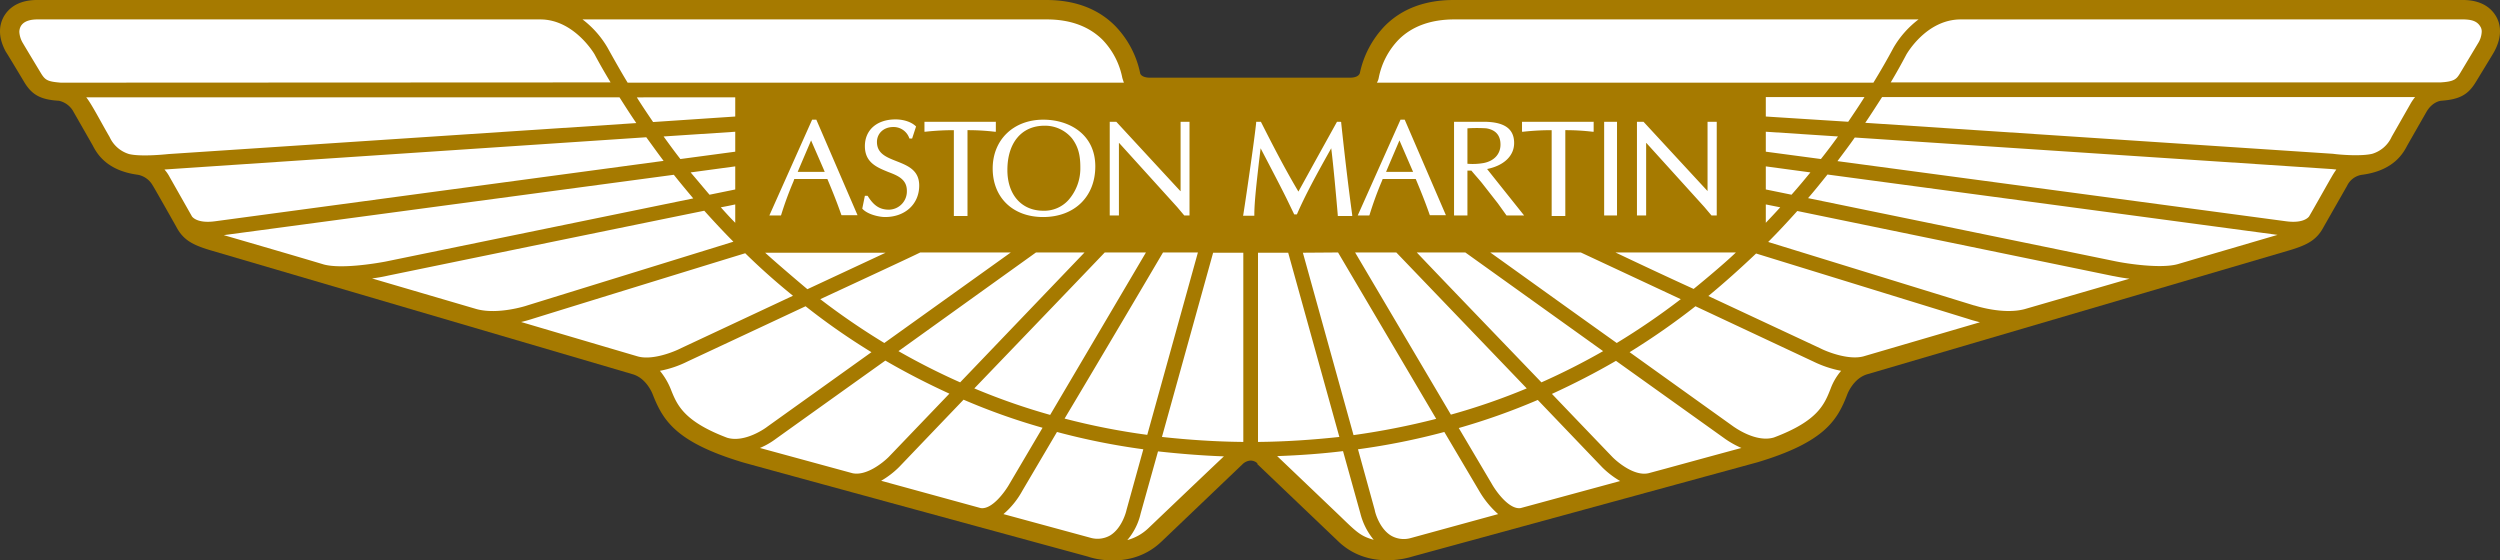
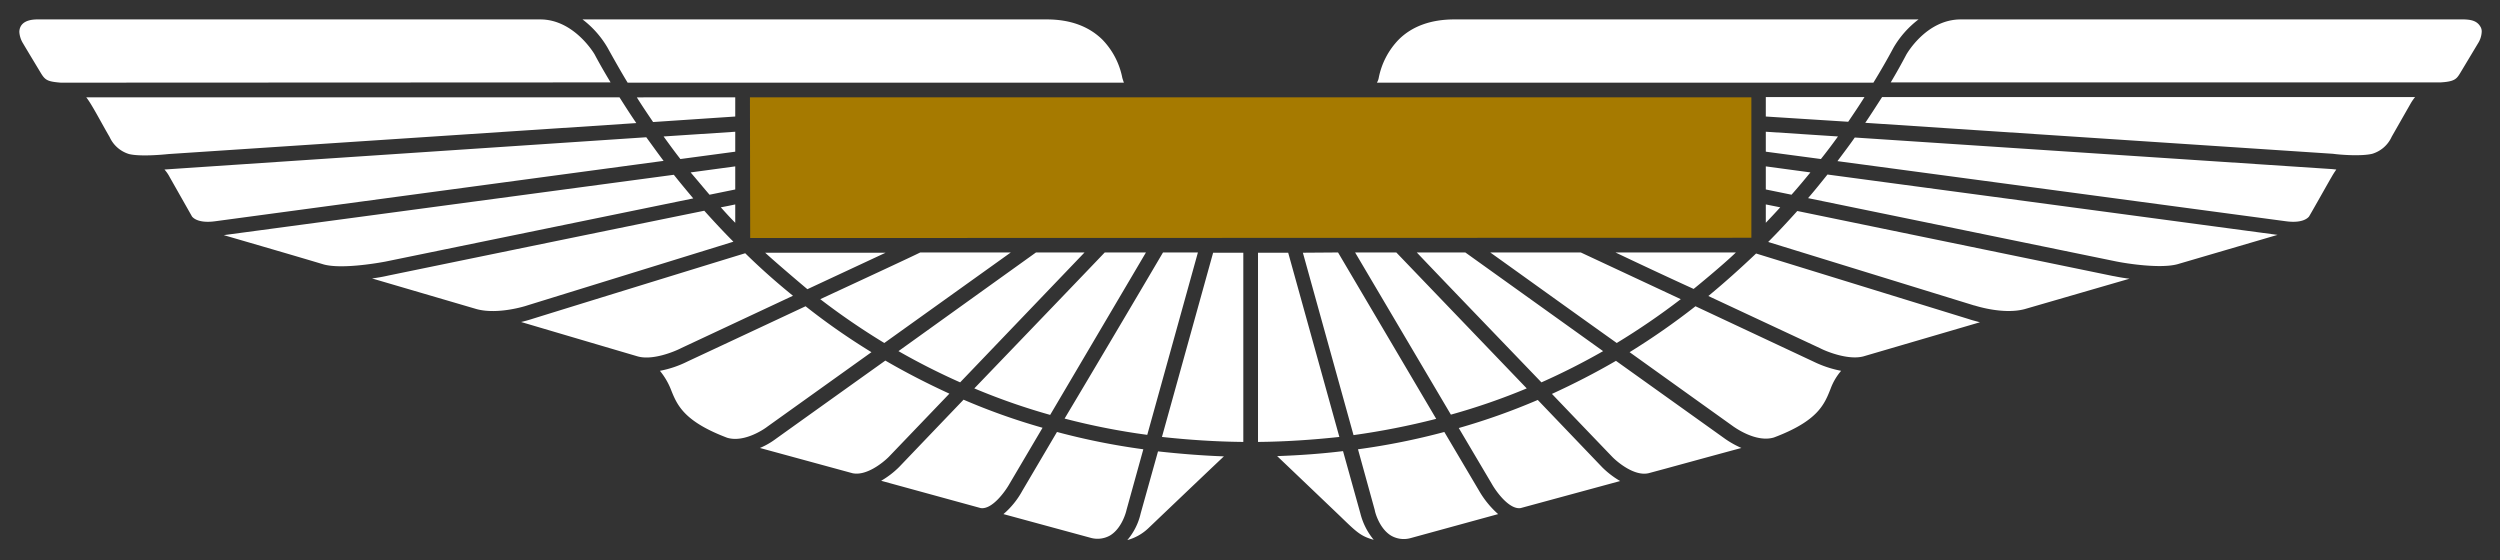
<svg xmlns="http://www.w3.org/2000/svg" width="964.989" height="216.332" viewBox="0 0 964.989 216.332">
  <rect x="0" y="0" width="964.989" height="216.332" fill="#333333" stroke="none" />
  <defs>
    <style>.cls-1{fill:#a67a00}.cls-2{fill:#fff}</style>
  </defs>
  <g id="Ebene_2" data-name="Ebene 2">
    <g id="Ebene_1-2" data-name="Ebene 1">
-       <path class="cls-1" d="M482.748 177.776a4.821 4.821 0 00-3.04 1.317c-.1.101-31.3 29.883-31.3 29.883-11.548 11.142-26.844 6.483-28.464 5.875 0 0-133.51-36.366-133.51-36.467-25.425-7.699-30.49-16.005-34.44-26.033 0 0-2.23-6.28-7.8-7.902L81.003 96.536c-6.686-2.026-10.332-3.95-12.966-9.015 0 0-8.914-15.803-9.015-15.803a8.373 8.373 0 00-5.774-4.254c-12.359-1.621-16.005-8.51-17.525-11.447L28.43 43.254a8.434 8.434 0 00-5.673-4.356c-6.99-.405-10.332-2.229-13.27-6.99 0 0-7.09-11.851-7.192-11.851-3.545-6.483-2.33-11.042-.709-13.878C5.032.506 11.211.101 13.743 0h390.094c11.042 0 19.956 3.343 26.54 9.927a36.9 36.9 0 019.725 18.335c0 .202.506 1.722 3.85 1.722h77.086c3.343 0 3.748-1.52 3.85-1.722a37.336 37.336 0 019.724-18.335C541.196 3.343 550.11 0 561.152 0h390.094c2.532.101 8.711.506 12.156 6.18 1.62 2.734 2.836 7.394-.71 13.877 0 .101-7.191 11.852-7.191 11.852-2.938 4.76-6.28 6.483-13.27 6.989-.102 0-3.343.304-5.673 4.356l-7.293 12.763c-1.52 2.938-5.166 9.826-17.525 11.447a7.554 7.554 0 00-5.774 4.254l-9.015 15.803c-2.634 5.064-6.28 6.99-12.966 9.015l-163.19 47.913c-5.57 1.621-7.8 7.902-7.8 7.902-3.849 10.028-8.914 18.334-34.44 26.033l-133.51 36.467c-1.62.506-16.916 5.166-28.464-5.875 0 0-31.2-29.782-31.3-29.883.506 0-.81-1.317-2.533-1.317z" />
-       <path class="cls-2" d="M532.18 30.085a29.226 29.226 0 017.7-14.79c5.165-5.165 12.46-7.8 21.474-7.8h179.194a37.159 37.159 0 00-9.623 10.84 260.305 260.305 0 01-7.8 13.574H531.472a5.362 5.362 0 00.709-1.824zm424.333-13.371l-6.99 11.65c-1.316 2.126-2.127 3.14-7.495 3.443H729.81a227.626 227.626 0 006.078-10.839c.1-.1 7.597-13.472 20.968-13.472h194.389c2.026.101 4.66.304 6.078 2.634a3.478 3.478 0 01.607 2.127 9.094 9.094 0 01-1.418 4.457zM930.581 39.81l-7.394 12.966a12.043 12.043 0 01-7.496 6.584c-4.154 1.013-12.359.406-15.195 0L719.985 47.407c2.33-3.444 4.457-6.787 6.483-9.927h205.734a19.066 19.066 0 00-1.62 2.33zM899.89 68.477c0-.102-7.091 12.56-8.61 15.093-.406.506-2.432 2.735-9.016 1.823L709.248 62.196c2.33-3.14 4.66-6.179 6.685-9.116l183.753 12.155c.304 0 1.013.102 2.127.203a30.868 30.868 0 00-1.925 3.039zm-59.462 33.529c-6.483 1.722-19.246-.203-23.703-1.114L697.902 76.479c2.634-3.039 5.065-6.078 7.496-9.116L879.122 90.66l-38.695 11.345zm-58.955 17.322c-8.407 2.228-19.246-1.418-19.347-1.418h-.102l-79.518-24.514c3.85-3.85 7.598-7.901 11.244-11.953l121.962 25.121c.304 0 2.735.608 6.28 1.013l-40.519 11.75zm-62.196 18.233c-5.673 1.52-13.979-1.722-16.714-3.14 0 0-21.272-9.927-43.153-20.158 6.382-5.267 12.46-10.737 18.436-16.41l82.456 25.426c.203.101 1.621.506 3.95 1.114zm-12.662 12.46c-2.431 6.18-4.964 12.46-21.88 18.841-6.99 2.128-15.296-4.051-15.397-4.051 0 0-18.841-13.473-40.316-28.87a277.866 277.866 0 0025.425-17.727l45.584 21.373a42.153 42.153 0 0010.636 3.546 22.46 22.46 0 00-4.052 6.888zm-63.817 30.896l-6.382 1.722c-5.369 1.317-11.852-4.052-13.979-6.18 0 0-10.23-10.635-23.4-24.412 8.408-3.85 16.714-8.104 24.717-12.763l42.24 30.186a36.725 36.725 0 006.18 3.444c-9.42 2.533-29.376 8.003-29.376 8.003zm-55.815 15.194c-4.457.71-9.623-6.584-11.142-9.319l-12.764-21.576a253.823 253.823 0 0030.49-10.84l24.818 25.933a34.13 34.13 0 006.99 5.369l-38.392 10.433zM544.64 207.66a9.815 9.815 0 01-7.699-.912c-4.66-2.836-6.28-9.42-6.28-9.826l-6.483-23.5a265.831 265.831 0 0033.327-6.686l13.473 22.792a36.12 36.12 0 007.293 8.914l-33.63 9.218zm-27.451-8.509s-18.031-17.22-24.21-23.096c8.61-.304 17.119-.911 25.425-1.924l6.686 24.007a25.823 25.823 0 005.166 10.231c-5.065-1.418-6.584-2.938-13.067-9.218zm-31.605-28.566V97.549h11.65l19.752 71.11c-10.332 1.114-20.766 1.823-31.402 1.925zm-37.075-1.925l19.753-71.11h11.65v73.035c-10.738-.101-21.172-.81-31.403-1.925zm-5.166 35.15a19.041 19.041 0 01-8.205 4.66 24.029 24.029 0 005.166-10.332l6.686-23.906c8.306.912 16.815 1.62 25.425 1.925-6.888 6.483-29.072 27.654-29.072 27.654zm-8.509-6.99c0 .102-1.52 6.889-6.28 9.826a9.815 9.815 0 01-7.698.912l-33.53-9.117a32.088 32.088 0 007.294-9.015s5.672-9.623 13.37-22.69a265.845 265.845 0 0033.328 6.685l-6.483 23.4zm-56.32-.709l-38.392-10.534a33.539 33.539 0 006.99-5.369s10.94-11.446 24.817-25.932a247.76 247.76 0 0030.49 10.84l-12.662 21.474c-1.62 2.938-6.787 10.231-11.244 9.522zm-49.535-13.472l-35.657-9.725a28.76 28.76 0 006.18-3.545s19.955-14.283 42.24-30.186c8.003 4.66 16.31 8.914 24.717 12.763l-23.4 24.412c-2.228 2.23-8.711 7.497-14.08 6.281zm-48.319-13.675c-16.815-6.381-19.348-12.662-21.779-18.84a27.137 27.137 0 00-4.153-6.99 40.757 40.757 0 0010.738-3.647s22.791-10.636 45.482-21.273a259.224 259.224 0 0025.425 17.727l-40.215 28.769c-.202.202-8.508 6.381-15.498 4.254zm-34.542-31.402c-1.722-.506-20.665-6.078-44.976-13.27a60.207 60.207 0 004.052-1.114c-.101 0 66.856-20.665 82.456-25.426 5.875 5.774 12.054 11.244 18.436 16.41l-43.051 20.159c-2.938 1.52-11.244 4.862-16.917 3.241zm-62.095-18.233l-40.417-11.852a62.453 62.453 0 006.28-1.114s86.102-17.727 121.961-25.02c3.647 4.052 7.395 8.104 11.244 11.953l-79.619 24.615c-.203.101-11.143 3.646-19.449 1.418zm-58.955-17.22c-12.864-3.85-25.83-7.598-38.695-11.346l173.724-23.298c2.33 2.937 4.862 5.976 7.496 9.117L148.67 100.993c-4.355.81-17.017 2.836-23.602 1.114zM83.131 85.394c-6.584.911-8.61-1.317-9.015-1.824l-8.61-15.194a13.85 13.85 0 00-2.026-2.938c1.114-.102 185.981-12.46 185.981-12.46 2.229 3.039 4.457 6.18 6.686 9.117zM49.805 59.46a12.043 12.043 0 01-7.496-6.584c-3.04-5.166-6.99-12.865-9.016-15.296H239.13c2.127 3.343 4.254 6.686 6.483 9.927L65.1 59.461c-2.938.304-11.143 1.013-15.296 0zM23.467 31.91c-4.963-.406-5.976-.912-7.597-3.546 0 0-6.483-10.737-6.99-11.649a9.396 9.396 0 01-1.418-4.457c.101-2.634 1.925-4.66 6.686-4.761h194.389c13.168 0 20.968 13.472 20.968 13.472 1.925 3.647 4.052 7.294 6.18 10.84l-212.218.1zM404.04 7.496c9.015 0 16.207 2.634 21.475 7.8a29.225 29.225 0 017.699 14.79s.303 1.012.607 1.823H242.27c-2.938-4.761-7.8-13.574-7.8-13.574a37.16 37.16 0 00-9.623-10.839zm277.554 37.48V37.48h38.087c-2.026 3.241-4.153 6.382-6.28 9.522l-31.807-2.026zm0 13.574v-7.7l27.856 1.823a219.222 219.222 0 01-6.584 8.712l-21.272-2.836zm0 14.587v-8.915l17.22 2.33c-2.33 2.837-4.76 5.774-7.293 8.61-4.457-.911-7.901-1.62-9.927-2.026zm0 5.773l5.57 1.115c-1.822 2.026-3.747 4.052-5.57 5.976zM623.55 97.448h46.495c-4.76 4.66-15.903 13.776-16.308 14.08-11.346-5.167-22.286-10.333-30.187-14.08zm-48.319 0h34.948l38.594 18.03a273.127 273.127 0 01-24.717 16.917c-18.638-13.27-38.188-27.35-48.825-34.947zm-28.363 0h18.74l53.182 38.087a262.093 262.093 0 01-23.805 12.055c-17.525-18.234-38.696-40.215-48.116-50.142zm-23.805 0h15.904l50.345 52.472a249.913 249.913 0 01-29.275 10.13zm-6.584 0l37.886 64.222a286.418 286.418 0 01-31.909 6.28l-19.55-70.401 13.574-.102zm-67.565 0h13.473l-19.55 70.401a265.067 265.067 0 01-31.909-6.28c14.283-23.906 33.226-56.018 37.986-64.121zm-22.488 0h15.904l-36.973 62.703a250.44 250.44 0 01-29.275-10.231c20.158-20.969 44.47-46.293 50.345-52.472zm-26.54 0h18.74l-48.014 50.142a262.12 262.12 0 01-23.805-12.054 94913.288 94913.288 0 0153.08-38.088zm-88.23 14.181c-.405-.304-11.548-9.724-16.309-14.08h46.496l-30.187 14.08zm43.558-14.181h34.947l-48.825 34.947a273.127 273.127 0 01-24.716-16.916c18.334-8.51 35.352-16.41 38.594-18.031zM283.8 78.91V86c-1.925-1.924-3.748-3.95-5.572-5.976 2.229-.405 4.153-.81 5.572-1.114zm0-14.688v8.914l-9.928 2.026c-2.43-2.836-4.862-5.774-7.293-8.61zm0-13.371v7.699l-21.172 2.836c-2.228-2.836-4.355-5.774-6.483-8.712l27.654-1.823zm0-5.875l-31.706 2.127c-2.128-3.14-4.255-6.28-6.28-9.522H283.8z" />
+       <path class="cls-2" d="M532.18 30.085a29.226 29.226 0 017.7-14.79c5.165-5.165 12.46-7.8 21.474-7.8h179.194a37.159 37.159 0 00-9.623 10.84 260.305 260.305 0 01-7.8 13.574H531.472a5.362 5.362 0 00.709-1.824zm424.333-13.371l-6.99 11.65c-1.316 2.126-2.127 3.14-7.495 3.443H729.81a227.626 227.626 0 006.078-10.839c.1-.1 7.597-13.472 20.968-13.472h194.389c2.026.101 4.66.304 6.078 2.634a3.478 3.478 0 01.607 2.127 9.094 9.094 0 01-1.418 4.457zM930.581 39.81l-7.394 12.966a12.043 12.043 0 01-7.496 6.584c-4.154 1.013-12.359.406-15.195 0L719.985 47.407c2.33-3.444 4.457-6.787 6.483-9.927h205.734a19.066 19.066 0 00-1.62 2.33zM899.89 68.477c0-.102-7.091 12.56-8.61 15.093-.406.506-2.432 2.735-9.016 1.823L709.248 62.196c2.33-3.14 4.66-6.179 6.685-9.116l183.753 12.155c.304 0 1.013.102 2.127.203a30.868 30.868 0 00-1.925 3.039zm-59.462 33.529c-6.483 1.722-19.246-.203-23.703-1.114L697.902 76.479c2.634-3.039 5.065-6.078 7.496-9.116L879.122 90.66l-38.695 11.345zm-58.955 17.322c-8.407 2.228-19.246-1.418-19.347-1.418h-.102l-79.518-24.514c3.85-3.85 7.598-7.901 11.244-11.953l121.962 25.121c.304 0 2.735.608 6.28 1.013l-40.519 11.75zm-62.196 18.233c-5.673 1.52-13.979-1.722-16.714-3.14 0 0-21.272-9.927-43.153-20.158 6.382-5.267 12.46-10.737 18.436-16.41l82.456 25.426c.203.101 1.621.506 3.95 1.114zm-12.662 12.46c-2.431 6.18-4.964 12.46-21.88 18.841-6.99 2.128-15.296-4.051-15.397-4.051 0 0-18.841-13.473-40.316-28.87a277.866 277.866 0 0025.425-17.727l45.584 21.373a42.153 42.153 0 0010.636 3.546 22.46 22.46 0 00-4.052 6.888zm-63.817 30.896l-6.382 1.722c-5.369 1.317-11.852-4.052-13.979-6.18 0 0-10.23-10.635-23.4-24.412 8.408-3.85 16.714-8.104 24.717-12.763l42.24 30.186a36.725 36.725 0 006.18 3.444c-9.42 2.533-29.376 8.003-29.376 8.003zm-55.815 15.194c-4.457.71-9.623-6.584-11.142-9.319l-12.764-21.576a253.823 253.823 0 0030.49-10.84l24.818 25.933a34.13 34.13 0 006.99 5.369l-38.392 10.433M544.64 207.66a9.815 9.815 0 01-7.699-.912c-4.66-2.836-6.28-9.42-6.28-9.826l-6.483-23.5a265.831 265.831 0 0033.327-6.686l13.473 22.792a36.12 36.12 0 007.293 8.914l-33.63 9.218zm-27.451-8.509s-18.031-17.22-24.21-23.096c8.61-.304 17.119-.911 25.425-1.924l6.686 24.007a25.823 25.823 0 005.166 10.231c-5.065-1.418-6.584-2.938-13.067-9.218zm-31.605-28.566V97.549h11.65l19.752 71.11c-10.332 1.114-20.766 1.823-31.402 1.925zm-37.075-1.925l19.753-71.11h11.65v73.035c-10.738-.101-21.172-.81-31.403-1.925zm-5.166 35.15a19.041 19.041 0 01-8.205 4.66 24.029 24.029 0 005.166-10.332l6.686-23.906c8.306.912 16.815 1.62 25.425 1.925-6.888 6.483-29.072 27.654-29.072 27.654zm-8.509-6.99c0 .102-1.52 6.889-6.28 9.826a9.815 9.815 0 01-7.698.912l-33.53-9.117a32.088 32.088 0 007.294-9.015s5.672-9.623 13.37-22.69a265.845 265.845 0 0033.328 6.685l-6.483 23.4zm-56.32-.709l-38.392-10.534a33.539 33.539 0 006.99-5.369s10.94-11.446 24.817-25.932a247.76 247.76 0 0030.49 10.84l-12.662 21.474c-1.62 2.938-6.787 10.231-11.244 9.522zm-49.535-13.472l-35.657-9.725a28.76 28.76 0 006.18-3.545s19.955-14.283 42.24-30.186c8.003 4.66 16.31 8.914 24.717 12.763l-23.4 24.412c-2.228 2.23-8.711 7.497-14.08 6.281zm-48.319-13.675c-16.815-6.381-19.348-12.662-21.779-18.84a27.137 27.137 0 00-4.153-6.99 40.757 40.757 0 0010.738-3.647s22.791-10.636 45.482-21.273a259.224 259.224 0 0025.425 17.727l-40.215 28.769c-.202.202-8.508 6.381-15.498 4.254zm-34.542-31.402c-1.722-.506-20.665-6.078-44.976-13.27a60.207 60.207 0 004.052-1.114c-.101 0 66.856-20.665 82.456-25.426 5.875 5.774 12.054 11.244 18.436 16.41l-43.051 20.159c-2.938 1.52-11.244 4.862-16.917 3.241zm-62.095-18.233l-40.417-11.852a62.453 62.453 0 006.28-1.114s86.102-17.727 121.961-25.02c3.647 4.052 7.395 8.104 11.244 11.953l-79.619 24.615c-.203.101-11.143 3.646-19.449 1.418zm-58.955-17.22c-12.864-3.85-25.83-7.598-38.695-11.346l173.724-23.298c2.33 2.937 4.862 5.976 7.496 9.117L148.67 100.993c-4.355.81-17.017 2.836-23.602 1.114zM83.131 85.394c-6.584.911-8.61-1.317-9.015-1.824l-8.61-15.194a13.85 13.85 0 00-2.026-2.938c1.114-.102 185.981-12.46 185.981-12.46 2.229 3.039 4.457 6.18 6.686 9.117zM49.805 59.46a12.043 12.043 0 01-7.496-6.584c-3.04-5.166-6.99-12.865-9.016-15.296H239.13c2.127 3.343 4.254 6.686 6.483 9.927L65.1 59.461c-2.938.304-11.143 1.013-15.296 0zM23.467 31.91c-4.963-.406-5.976-.912-7.597-3.546 0 0-6.483-10.737-6.99-11.649a9.396 9.396 0 01-1.418-4.457c.101-2.634 1.925-4.66 6.686-4.761h194.389c13.168 0 20.968 13.472 20.968 13.472 1.925 3.647 4.052 7.294 6.18 10.84l-212.218.1zM404.04 7.496c9.015 0 16.207 2.634 21.475 7.8a29.225 29.225 0 017.699 14.79s.303 1.012.607 1.823H242.27c-2.938-4.761-7.8-13.574-7.8-13.574a37.16 37.16 0 00-9.623-10.839zm277.554 37.48V37.48h38.087c-2.026 3.241-4.153 6.382-6.28 9.522l-31.807-2.026zm0 13.574v-7.7l27.856 1.823a219.222 219.222 0 01-6.584 8.712l-21.272-2.836zm0 14.587v-8.915l17.22 2.33c-2.33 2.837-4.76 5.774-7.293 8.61-4.457-.911-7.901-1.62-9.927-2.026zm0 5.773l5.57 1.115c-1.822 2.026-3.747 4.052-5.57 5.976zM623.55 97.448h46.495c-4.76 4.66-15.903 13.776-16.308 14.08-11.346-5.167-22.286-10.333-30.187-14.08zm-48.319 0h34.948l38.594 18.03a273.127 273.127 0 01-24.717 16.917c-18.638-13.27-38.188-27.35-48.825-34.947zm-28.363 0h18.74l53.182 38.087a262.093 262.093 0 01-23.805 12.055c-17.525-18.234-38.696-40.215-48.116-50.142zm-23.805 0h15.904l50.345 52.472a249.913 249.913 0 01-29.275 10.13zm-6.584 0l37.886 64.222a286.418 286.418 0 01-31.909 6.28l-19.55-70.401 13.574-.102zm-67.565 0h13.473l-19.55 70.401a265.067 265.067 0 01-31.909-6.28c14.283-23.906 33.226-56.018 37.986-64.121zm-22.488 0h15.904l-36.973 62.703a250.44 250.44 0 01-29.275-10.231c20.158-20.969 44.47-46.293 50.345-52.472zm-26.54 0h18.74l-48.014 50.142a262.12 262.12 0 01-23.805-12.054 94913.288 94913.288 0 0153.08-38.088zm-88.23 14.181c-.405-.304-11.548-9.724-16.309-14.08h46.496l-30.187 14.08zm43.558-14.181h34.947l-48.825 34.947a273.127 273.127 0 01-24.716-16.916c18.334-8.51 35.352-16.41 38.594-18.031zM283.8 78.91V86c-1.925-1.924-3.748-3.95-5.572-5.976 2.229-.405 4.153-.81 5.572-1.114zm0-14.688v8.914l-9.928 2.026c-2.43-2.836-4.862-5.774-7.293-8.61zm0-13.371v7.699l-21.172 2.836c-2.228-2.836-4.355-5.774-6.483-8.712l27.654-1.823zm0-5.875l-31.706 2.127c-2.128-3.14-4.255-6.28-6.28-9.522H283.8z" />
      <path class="cls-1" d="M289.574 91.876l-.1-54.295h386.548v54.194l-386.448.101z" />
-       <path class="cls-2" d="M315.101 46.191h-1.62l-16.512 36.974h4.457l.102-.203a131.174 131.174 0 014.76-12.966l.304-.911h12.764c1.924 4.558 3.748 9.116 5.369 13.776l.1.202h6.18l-15.904-36.872zM307.91 66.35c.304-.81 4.66-10.94 5.166-12.156.507 1.216 4.964 11.346 5.268 12.156zm24.92 14.182l.1.1c1.925 2.128 6.382 3.14 8.712 3.14 7.699 0 13.169-4.963 13.169-12.155 0-5.976-4.458-7.698-8.813-9.42-3.85-1.52-7.496-2.938-7.496-7.395 0-3.343 2.634-5.774 6.28-5.774a6.414 6.414 0 016.179 4.255l.101.202h1.013l1.52-4.66-.203-.202c-2.127-1.925-5.369-2.533-7.699-2.533-7.192 0-11.851 4.052-11.851 10.332 0 6.382 4.76 8.206 8.914 9.928 3.748 1.418 7.293 2.836 7.293 7.293a7.056 7.056 0 01-6.888 7.293c-3.545 0-5.875-1.52-8.205-5.267l-.101-.101h-1.013l-1.013 4.963zm51.154-33.53h-27.147v3.85h.303a100.822 100.822 0 0111.042-.608v33.123h5.267V50.243a87.997 87.997 0 0110.535.608h.405v-3.85zm18.74-.81c-11.548 0-19.55 7.8-19.55 18.842 0 11.243 7.8 18.74 19.45 18.74 12.053 0 20.157-7.8 20.157-19.55 0-12.46-10.13-18.031-20.056-18.031zm9.623 31.098a12.554 12.554 0 01-9.623 4.052c-8.408 0-13.878-6.18-13.878-15.701 0-10.535 5.47-17.12 14.385-17.12a13.54 13.54 0 0110.534 4.863c2.634 3.444 3.242 6.99 3.242 11.244v.709a18.453 18.453 0 01-4.66 11.953zm46.597-30.288h-3.241v26.742h-.102c-.203-.202-24.716-26.742-24.716-26.742h-2.533v36.163h3.546V55.207h.1c.203.202 22.387 24.716 22.387 24.716l2.735 3.242h2.026V47.002zm58.448 0h-1.317l-8.812 15.904s-5.572 10.13-6.078 11.041c-5.37-9.016-10.231-18.537-14.384-26.743l-.101-.202h-1.824v.304c-.506 5.368-3.646 27.147-4.963 35.555l-.102.405h4.356v-.304c0-5.065.912-12.662 1.824-20.766l.607-4.963c.608 1.215 7.395 14.08 10.029 19.449l2.938 6.078h1.012l.102-.203c3.039-6.99 7.293-14.89 13.168-25.324.81 6.28 1.925 18.638 2.533 25.83v.304h5.571v-.405c-1.216-8.813-2.634-20.36-4.255-35.555v-.304l-.304-.101zm24.818-.81h-1.62l-16.512 36.973h4.457l.101-.203a133.112 133.112 0 014.761-13.067s.203-.507.304-.81h12.763c1.925 4.558 3.748 9.117 5.37 13.776l.1.203h6.18L542.209 46.19zm-7.192 20.158c.304-.81 4.66-10.94 5.166-12.156l5.267 12.156zm39-1.114c6.482-1.317 10.433-5.065 10.433-10.029 0-5.571-3.85-8.205-11.852-8.205h-11.345v36.163h5.166V65.843h1.52c1.316 1.62 2.734 3.14 4.051 4.761l6.18 7.901 3.342 4.66h6.787s-13.675-17.12-14.283-17.93zm-7.598-2.026V49.534a58.344 58.344 0 017.293 0c3.647.608 5.47 2.735 5.47 6.28 0 3.647-2.43 6.28-6.382 7.091a24.088 24.088 0 01-6.381.304zm48.217-16.208H587.49v3.85h.405a100.822 100.822 0 0111.041-.608v33.123h5.268V50.243a87.995 87.995 0 0110.534.608h.406v-3.85zm4.559 36.163h4.963V47.002h-4.963zm39.91-36.163v26.742c-.202-.202-24.716-26.742-24.716-26.742h-2.532v36.163h3.545V55.207h.101c.203.202 22.387 24.716 22.387 24.716l2.735 3.242h2.026V47.002z" />
    </g>
  </g>
</svg>